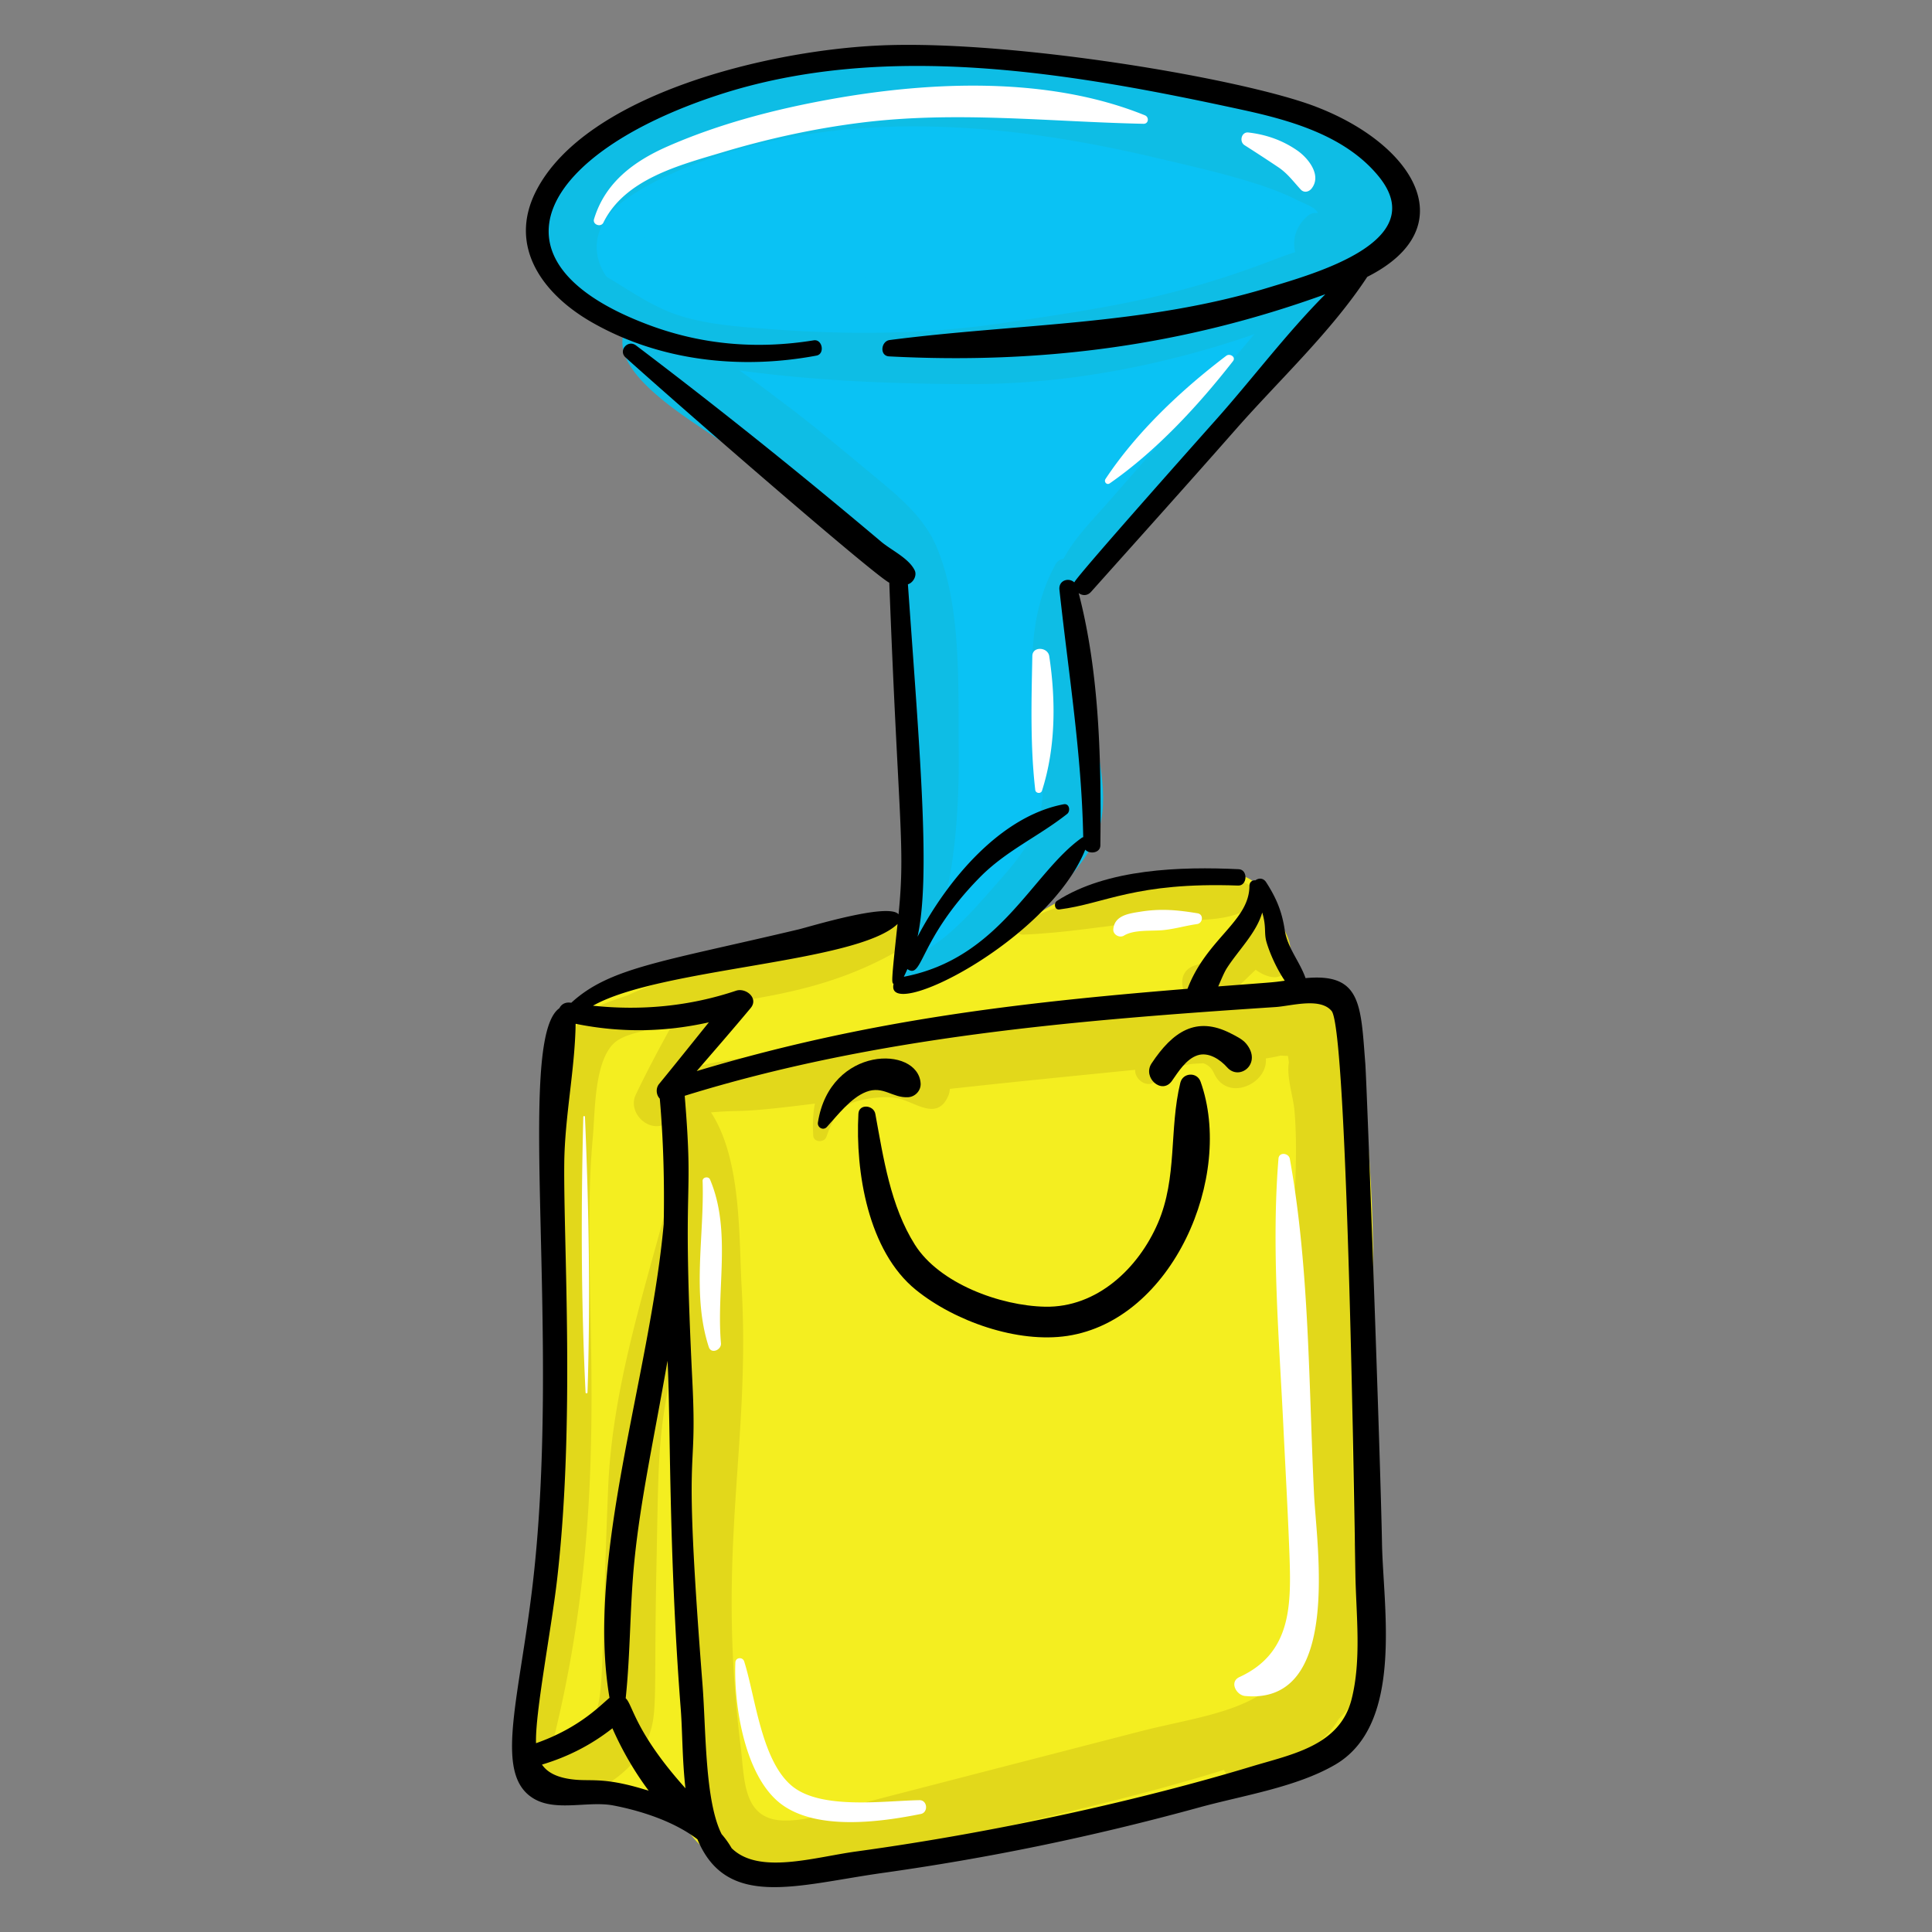
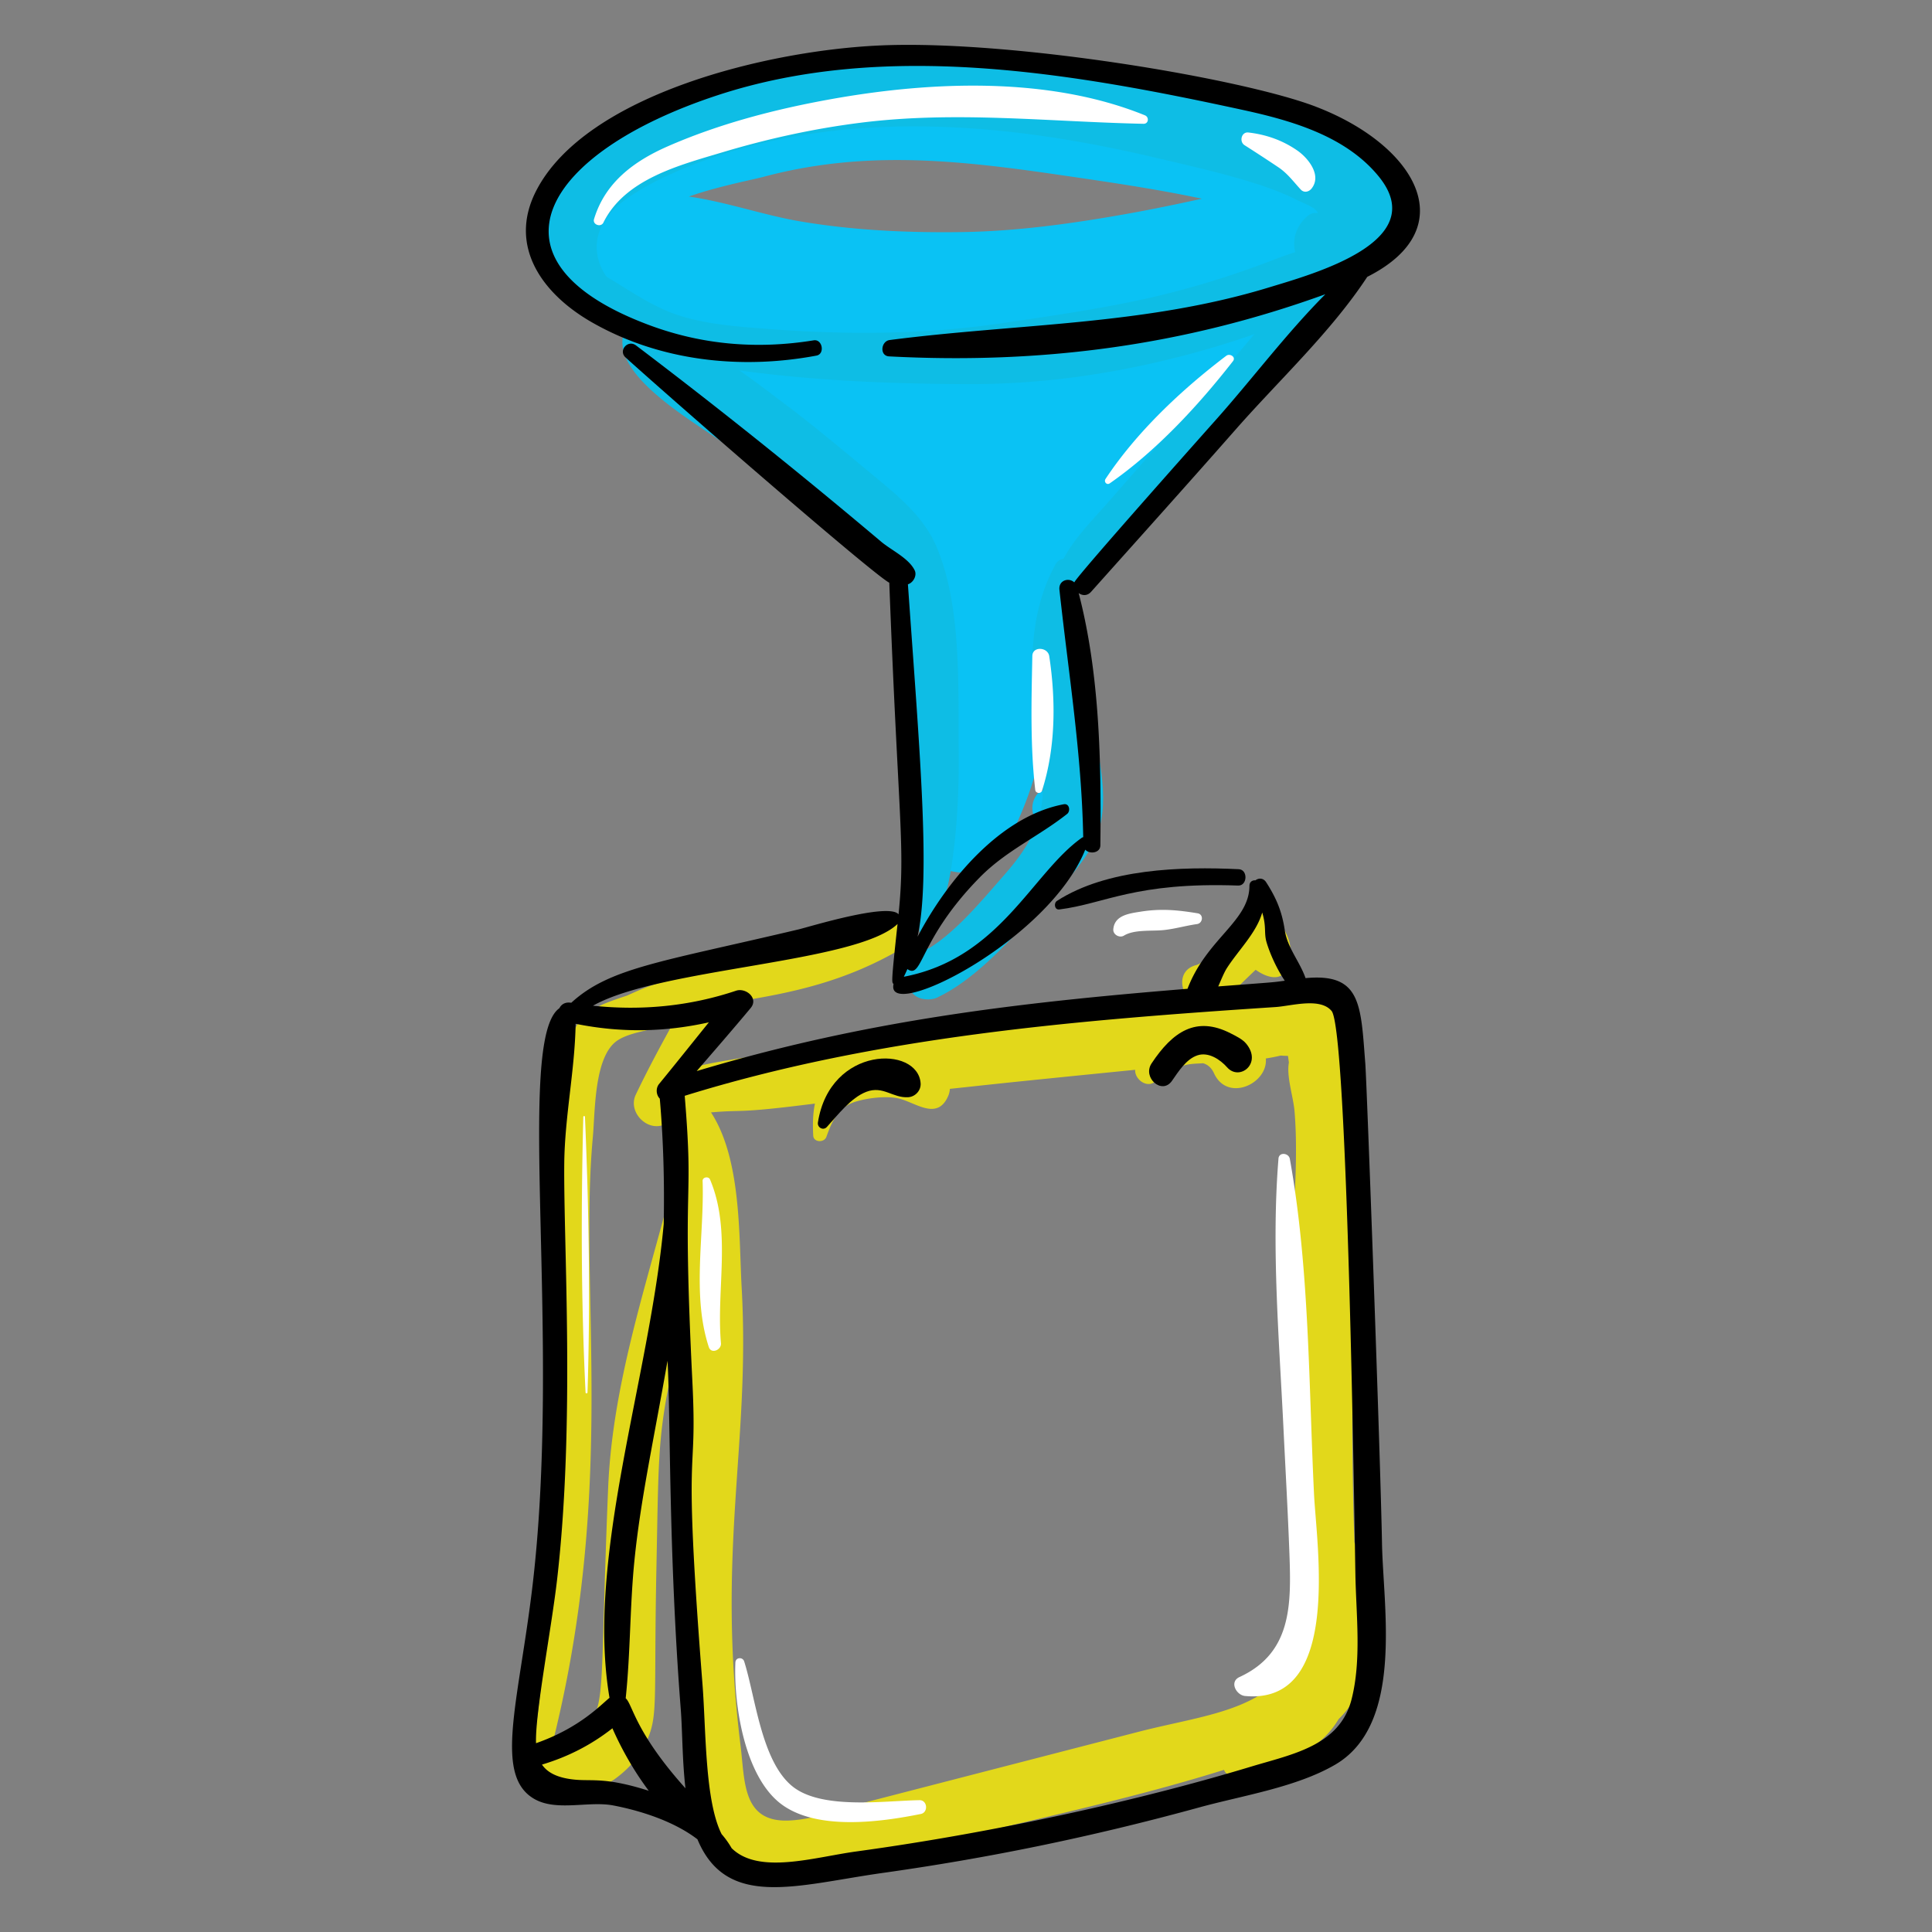
<svg xmlns="http://www.w3.org/2000/svg" viewBox="0 0 270 270">
  <rect x="0" y="0" width="270" height="270" fill="#808080" stroke="none" />
  <path fill="#0ac2f4" d="M139.938 46.836c-2.242 2.57-12.608 2.253-16.879 1.674-6.306-.854-12.882-2.632-18.778-5.047a32.352 32.352 0 0 1-9.062-5.564c-1.083-.94-5.336-4.278-5.224-5.837.301-4.212 13.777-6.566 16.76-7.363 14.06-3.756 27.133-2.323 41.346-.25 6.43.938 12.884 1.866 19.247 3.19 4.877 1.016 12.658 2.177 16.268 5.873l-2.778-5.06.25 1.197.543-4.01-.387 1.215 2.466-3.27c-2.507 2.131-8.168 2.467-11.322 3.189-4.95 1.133-9.912 2.224-14.911 3.115-7.634 1.36-15.378 2.441-23.142 2.547-7.483.103-15.197-.243-22.582-1.51-7.05-1.208-14.378-4.308-21.608-3.705-4.724.394-9.388 5.855-6.068 10.518 8.046 11.3 26.05 13.805 38.89 14.271 11.066.402 22.355-.908 33.175-3.176 5.998-1.256 12.004-2.67 17.868-4.455 5.298-1.614 11.422-3.072 16.279-5.697 4.623-2.499 7.328-7.818 5.642-12.959-1.666-5.08-7.256-7.188-11.86-8.868-10.477-3.823-21.513-5.439-32.496-7.056-11.461-1.687-23.14-3.52-34.707-1.817-10.611 1.562-23.109 4.926-32.103 10.913-3.801 2.53-7.524 6.122-8.107 10.908-.721 5.925 3.753 10.325 7.443 14.318 8.23 8.907 18.342 13.315 30.04 15.863 10.983 2.392 28.624 4.364 35.63-6.682 3.65-5.752-5.547-11.38-9.833-6.465z" />
-   <path fill="#0ac2f4" d="M116.264 26.866c-3.813.289-7.276.106-10.919-1.183-3.133-1.109-5.878-3.206-9.3-3.145-5.979.107-9.147 7.12-5.151 11.622 3.897 4.39 8.909 3.582 14.11 2.913 8.054-1.036 16.554-1.423 24.646-.668 11.449 1.068 22.693 3.156 34.044 4.937 15.617 2.45 18.826-22.098 3.192-24.316-12.27-1.74-24.666-2.988-37.056-1.867-5.527.5-11.048 1.357-16.438 2.685-3.968.978-7.366 2.073-11.12 3.768a49.45 49.45 0 0 0-2.59 1.236c-1.851.435-1.91.667-.175.697l-1.96 12.59c-2.463-.17-2.548.117-.257.86l1.59.71c1.861.732 3.757 1.243 5.708 1.668 3.848.836 7.619 1.388 11.563 1.401 9.039.032 8.967-14.577.113-13.908zm21.287 88.768c-.622 1.218-2.375 2.401-3.198 3.62-.992 1.467-1.633 3.168-2.36 4.774-.532 1.175-4.16 10.982-5.174 11.065l1.542 2.79c.94-1.446 2.855-.549 4.211-.824 1.046-.211 2.107-.773 2.982-1.382 2.134-1.486 3.795-3.738 5.404-5.743 3.445-4.293 9.335-9.339 10.48-14.906 1.166-5.667-.384-12.723-.784-18.433-.514-7.322-.384-15.045-2.17-22.185-.334-1.335-1.581-2.68-2.979-2.914l-1.047-.176a2.282 2.282 0 0 0-1.18.248c-5.913 2.666-1.884 18.569-1.356 23.387.6 5.465 1.317 10.927 1.855 16.398.511 5.199-4.812 9.91-7.823 13.814-2.192 2.842-4.559 5.256-7.38 7.469-1.49 1.168-2.487 1.662-3.14 3.472-.525 1.46.752 2.764 2.22 2.3 4.202-1.326 6.796-4.748 8.618-8.555 1.146-2.396 2.5-4.82 3.356-7.333.606-1.78.22-3.855.903-5.513.807-1.957-2.02-3.257-2.98-1.373z" />
  <path fill="#0ac2f4" d="M144.765 111.248c-.793 1.274-.57 2.646.251 3.781.41.568.801 1.21 1.312 1.687.66.618 1.533 1.111 2.452 1.156a2.938 2.938 0 0 0 1.47-.31c.709-.35.189.107-.802-.169 1.41.393 3.1-.632 2.747-2.272-.173-.798-.59-1.422-1.322-1.798-.563-.29-1.126-.259-1.73-.33l1.193.356.355.382a6.385 6.385 0 0 0-.205-.403c-.178-.296-.41-.55-.63-.817-.327-.392-.64-.83-.997-1.194-.99-1.012-3.212-1.486-4.094-.07z" />
-   <path fill="#0ac2f4" d="M142.674 108.981c-7.763 4.947-11.724 13.87-14.844 22.13l6.429.83c-.081-6.185.846-12.309.644-18.547-.194-5.97-.54-11.93-1-17.886-.427-5.544-.928-11.085-1.146-16.643-.198-5.032.567-10.575-2.569-14.826-.6-.814-2.133-1.02-2.861-.26-3.74 3.912-3.364 9.289-3.161 14.394.233 5.859.799 11.696 1.287 17.537.468 5.596.839 11.198 1.071 16.81.11 2.647.152 5.297.245 7.946.133 3.805.994 7.667.842 11.474-.126 3.145 3.905 5.376 6.006 2.445 2.287-3.189 4.692-6.268 6.74-9.613 2.021-3.302 4.252-6.948 7.313-9.403 3.608-2.893-1.151-8.837-4.996-6.388z" />
  <path fill="#0ac2f4" d="M127.844 71.18c-.506 15.096-1.57 30.492.055 45.547.615 5.702 9.899 7.225 12.42 2.11 3.137-6.365 5.152-11.372 5.67-18.52.416-5.738-.152-11.409-.754-17.11-.544-5.16-1.224-10.353-1.07-15.55.172-5.828 1.94-11.398-.32-16.972-1.528-3.766-6.017-5.754-9.29-2.511 1.1-1.09-.834.364-1.041.567-.928.908-1.382 1.923-1.93 3.068-1.482 3.102-2.407 6.203-2.797 9.602-.598 5.218-.336 10.595.094 15.815.406 4.918 1.085 9.808 1.509 14.724.347 4.023 2.499 15.116-.447 18.228l11.418 5.25c-.385-14.972-3.746-29.94-6.246-44.657-.689-4.057-7.13-3.792-7.272.41z" />
  <path fill="#0ac2f4" d="m96.945 47.176-1.168-1.317c-2.043-2.306-5.203.538-4.613 2.984.89 3.692 3.815 5.922 6.669 8.225 4.617 3.728 9.606 7.062 14.402 10.556 4.21 3.067 8.385 6.282 12.86 8.955 3.37 2.012 6.479 4.2 10.078 1.76.568-.384.9-1.415.7-2.062-1.163-3.76-5.123-5.68-8.175-7.912-3.732-2.732-7.484-5.43-11.19-8.197-3.539-2.64-7.058-5.31-10.616-7.924-3.088-2.27-7.342-3.873-10.115-6.385l-1.035 4.827 1.473-.627c1.064-.452 1.538-1.97.73-2.883z" />
  <path fill="#0ac2f4" d="M111.516 57.34c-2.83 5.187 1.744 11.784 4.863 15.694 2.893 3.626 6.121 6.97 10.707 8.177 4.418 1.164 6.394-4.55 4.448-7.618-2.347-3.7-6.228-6.875-9.07-10.262-2.417-2.88-3.813-6.474-7.772-7.388-1.053-.243-2.654.438-3.176 1.396z" />
  <path fill="#0ac2f4" d="m115.483 62.768 2.399 4.106 2.5 1.91c1.273.928 2.598 1.792 3.905 2.67 2.432 1.634 4.631 2.207 7.488 1.378 3.2-.928 5.59-3.585 5.27-7.069-.285-3.099-2.888-6.28-6.28-6.19-1.423.038-3.104-.77-4.322-1.228l.087 8.01.799-.177-5.467-1.363c3.61 2.953 7.927 6.017 12.795 6.036 4.174.015 8.08-2.148 8.677-6.665.52-3.947-2.479-8.394-6.665-8.677-2.653-.179-5.087-.836-7.831-.89-3.167-.063-4.958.692-7.647 2.296-2.883 1.72-2.427 5.786.27 7.372.605.356.994.945 1.474 1.445.89.927.812.75.916 1.896l5.204-7.924-.83.108 3.52.07c-4.478-1.82-16.617-5.783-16.262 2.886zm29.05 18.876c4.188 2.772 6.515-.686 9.124-3.666 3.76-4.296 8.048-7.78 11.35-12.517 3.49-5.005 6.86-9.844 11.113-14.25 3.717-3.85 9.323-7.336 11.929-12.009 1.62-2.904-.913-6.743-4.332-5.225-4.005 1.778-7.219 5.466-10.344 8.49-3.297 3.191-6.431 6.537-9.248 10.163-2.745 3.536-5.05 7.373-7.696 10.977-2.016 2.746-4.35 5.09-6.486 7.722-.585.72-3.37 5.66-4.082 5.666-2.548.021-3.406 3.275-1.329 4.649z" />
  <path fill="#0ac2f4" d="M187.237 36.412c.258 0 .226-.4-.03-.4-.258 0-.226.4.03.4z" />
  <path fill="#0ac2f4" d="M184.913 35.584c-4.194 2.458-7.831 4.487-11.378 7.878-3.022 2.89-5.613 6.245-8.494 9.286-5.048 5.326-12.648 10.071-14.762 17.32-.325 1.114.896 2.073 1.888 1.98 7.709-.726 13.652-8.308 18.665-13.598 3.042-3.21 6.12-6.473 8.572-10.16 2.266-3.406 4.356-7.823 7.205-10.69 1.094-1.1-.428-2.759-1.696-2.016z" />
  <path fill="#0ac2f4" d="M145.141 64.806c-1.326 1.276-2.489 2.003-4.22 2.62l4.928 7.162c1.74-2.097 3.374-4.26 4.782-6.596 1.454-2.413 2.244-5.179 4.33-7.133 3.868-3.62 9.525-6.102 14.143-8.6l-10.498-11.86c-4.273 5.465-7.993 11.326-12.177 16.856-3.98 5.258-7.943 10.457-11.221 16.194-5.21 9.116 8.583 18.31 13.412 9.175 6.396-12.103 15.736-22.056 23.617-33.136 4.569-6.422-3.423-16.191-10.497-11.86-6.19 3.79-12.157 8.203-16.751 13.892-4.28 5.3-4.494 12.034-6.672 18.249-1.106 3.154 1.688 8.08 5.557 6.177 2.954-1.453 5.35-2.969 7.636-5.367 3.842-4.03-2.412-9.578-6.369-5.773z" />
  <path fill="#0ebde5" d="M80.384 41.247c3.29 2.833 6.323 5.656 10.375 7.385 4.342 1.853 8.996 2.675 13.651 3.282 10.089 1.317 20.263 1.713 30.429 1.77 9.747.055 19.11-1.164 28.575-3.478a127.037 127.037 0 0 0 14.165-4.333c4.589-1.709 9.866-3.381 11.837-8.274.385-.957-.137-2.32-1.178-2.62-3.94-1.137-7.202.164-10.93 1.588a125.992 125.992 0 0 1-12.57 4.054c-8.067 2.146-16.367 3.307-24.614 4.532-10.939 1.623-21.89 1.656-32.892.81-4.036-.31-8.202-.6-12.092-1.8-4.322-1.332-7.921-4.17-11.84-6.335-2.083-1.151-4.993 1.63-2.916 3.42z" />
  <path fill="#0ebde5" d="M91.149 43.2c-7.665-2.613-11.034-10.171-3.643-15.384 3.462-2.441 7.569-4.199 11.548-5.61 9.635-3.415 19.935-4.666 30.12-4.537 10.846.137 21.62 1.858 32.16 4.333 4.291 1.008 8.613 1.985 12.84 3.245 2.504.747 4.94 1.606 7.27 2.794.704.36 2.184.847 2.63 1.533.375.575-.356-.306-1.473.72-4.046 3.712-.463 10.05 4.832 8.296 7.461-2.471 11.118-10.52 4.944-16.615-4.649-4.588-12.063-6.307-18.235-7.57-16.478-3.372-33.767-6.23-50.628-5.27-13.913.793-29.135 4.279-40.43 12.888-5.206 3.967-8.477 10.206-5.196 16.459 2.594 4.945 7.795 7.359 13.212 6.526.967-.148.86-1.53.049-1.807z" />
  <path fill="#0ebde5" d="M87.179 46.541c-1.92 6.117 10.684 12.877 14.714 15.928 3.415 2.586 6.923 5.044 10.382 7.571 3.708 2.71 9.987 5.784 11.71 10.01 1.443 3.544 1.498 8.06 2.192 11.783.795 4.27 1.158 8.546 1.362 12.885.441 9.387.264 18.607 1.201 27.934.031.31.48.363.597.083 1.666-3.986 2.992-7.4 3.635-11.652.809-5.344 1.06-10.707 1.004-16.112-.093-8.899.465-20.56-3.234-28.864-1.848-4.15-5.594-7.091-9.004-9.922-4.127-3.426-8.25-6.893-12.551-10.1-2.33-1.738-20.048-15.793-22.008-9.544zm61.835 36.673c3.818-2.895 6.567-7.56 10.105-10.922 4.249-4.037 8.465-8.079 12.471-12.36a461.17 461.17 0 0 0 11.162-12.37c3.28-3.77 7.13-7.329 8.132-12.384.279-1.404-1.36-2.541-2.603-1.966-5.062 2.34-8.125 7.61-11.585 11.803a487.488 487.488 0 0 1-11.259 13.13c-3.531 3.982-7.026 8-10.536 12.004-3.034 3.462-7.302 7.515-7.611 12.325-.063.975 1.086 1.224 1.724.74z" />
  <path fill="#0ebde5" d="M147.502 78.88c-4.868 8.89-3.122 19.15-1.926 28.797.764 6.167-1.257 10.086-5.271 14.647-3.122 3.546-7.876 9.435-12.404 11.157l3.118 1.168-.221-.729c-.096-.719-.756-1.539-1.584-1.377l-1.14.223c-.793.155-1.495.81-1.723 1.58l-.33 1.122c-.278.946.118 1.992.8 2.656l.884.861c.778.758 2.334.87 3.276.421 4.998-2.377 9.304-7.1 13.049-11.088 3.27-3.482 8.378-7.95 9.658-12.763 1.407-5.292-.657-11.735-1.476-16.965-.993-6.35-1.334-12.758-1.743-19.166-.103-1.62-2.253-1.848-2.967-.543z" />
-   <path fill="#f4ee20" d="M189.687 147.292c-.717-4.54-4.993-9.584-9.821-11.02a4.768 4.768 0 0 0-.325-2.166c-2.683-6.594-2.243-11.278-6.738-11.86-8.96-1.165-20.255.341-27.904 5.563-4.924 3.36-10.435 9.654-19.687 9.582a6.008 6.008 0 0 0 .354-3.389c.45-1 .352-1.011.594-1.905.292-1.076.728-1.908.193-3.006-.76-1.56-3.58-1.11-3.596.972-2.556-1.284-5.265.02-10.096 2.283-3.606.867-7.528.923-11.068 1.73-4.181.952-8.08 2.685-12.227 3.506-4.223.144-8.41.481-8.066 4.702-1.918 1.416-2.863 3.732-2.046 6.341-2.071 4.957-1.985 11.704-.644 17.454-.344 9.04.501 16.408.378 19.04l-.152-.039c.076 2.014.207 4.013.354 6.004-.317 3.63-1.423 7.55-1.756 10.878-1.866 18.607-3.15 31.734-2.386 42.834.173 2.508 2.897 5.068 5.417 5.14 2.914.086 6.041-.251 8.926.102 1.533.189 2.905.55 4.283.682 1.823 6.547 7.657 11.682 15.17 11.274 3.788-.205 7.486-.84 11.113-1.764 3.629 2.103 7.651-.12 16.68-2.236 3.894-.913 7.91-1.017 11.814-1.91 8.67-1.985 17.077-5.232 25.604-7.757 3.65-1.082 7.898-1.769 11.108-3.97 4.196-2.88 5.317-7.305 5.571-12.133.29-5.484 1.503-12.387 0-17.925.841-8.338.782-16.886 1.023-24.895.428-14.23.158-28.015-2.07-42.112z" />
  <path fill="#e2d81b" d="M192.211 226.297c-.075-1.111-.61-1.88-1.345-2.347.069-3.109-.375-6.141-1.585-8.39-1.385-40.983 2.76-46.275-.038-64.832-.507-3.365-.509-7.97-3.304-10.393-2.723-2.36-5.325-1.405-15.537-.313 1.33-.723 1.797-1.382 5.08-4.496 1.95 1.409 4.116 1.573 4.369-.683 1.36-2.78-.408-5.014-1.632-6.834-1.32-1.96-4.923-1.282-5.158 1.193-.12 1.264-1.764 2.236-2.649 3.055-.948.88-2.03 2.282-3.3 2.631-2.91.802-2.149 4.49.12 5.478-13.205 1.416-60.693 6.44-69.195 8.522a190.09 190.09 0 0 0 3.96-8.762c8.622-1.323 16.09-2.903 24.067-7.589 2.9-1.704-.037-5.904-2.928-4.292-9.65 5.378-23.212 7.331-24.511 7.731-7.03 1.394-7.27 1.486-11.014 3.166-5.89 1.935-7.262 2.798-8.46 8.63-4.723 22.975 2.336 44.125-4.598 96.469-.11.836.686 1.335 1.397 1.285-.16.208-.314.43-.452.68l.043.03c-.434.896-.368 2.051.47 2.843 4.64 4.374 12.136-.824 14.26-5.505 1.776-3.91 1.071-5.254 1.466-24.576.356-17.467.104-18.896 3.298-32.52-.045 5.021-.091 10.037.098 15.077.617 16.456-.574 33.487 2.798 49.714 1.05 5.056 3.361 9.884 8.903 10.928 6.47 1.22 14.12-2.091 20.278-3.66 14.555-3.71 29.589-6.703 43.947-11.197.175.493.64.863 1.339.733 6-1.11 11.69-2.796 14.688-7.837 3.559-3.435 5.417-9.62 5.125-13.939zm-99.113-57.415c-3.468 12.894-7.56 25.655-8.11 39.096-1.172 28.55-.251 30.268-3.052 33.326-1.467 1.602-3.41 2.033-4.935 3.187 9.315-36.354 3.84-63.867 5.849-85.562.333-3.599.154-11.386 3.478-13.547 1.81-1.178 4.895-1.444 7.688-2.298-1.8 3.25-3.547 6.512-5.166 9.902-1.156 2.419 1.629 5.29 4.084 4.133a17.73 17.73 0 0 1 1.715-.697c-.884 3.58-.689 7.705-.32 11.78-.51-.082-1.087.145-1.231.68zm28.606 82.803c-3.598.93-7.725 2.59-11.481 2.737-6.49.256-6.11-5.47-6.723-10.414-3.407-27.54 1.379-41.964.151-64.022-.407-7.322-.023-17.98-4.287-24.527 4.92-.425 3.125.21 14.527-1.232-.298 1.41-.323 2.947-.24 4.477.052.973 1.536 1.01 1.837.176.823-2.283 1.665-4.195 4.145-4.941 1.69-.508 4.29-.819 5.98-.418 2.361.56 5.363 3.13 6.883-.322a2.91 2.91 0 0 0 .249-1.03c6.919-.733 5.169-.595 25.899-2.663-.097 1.256 1.525 2.564 2.69 1.716 3.725-2.713 4.653-2.497 6.806-2.632.626.188 1.16.61 1.518 1.397 1.872 4.108 7.564 1.467 7.244-2.064.7-.11 1.393-.236 2.065-.406.416.031.744.043 1.028.045l.129.925c-.361 1.965.62 4.777.79 6.823 1.242 14.992-3.837 33.224 1.435 73.587-3.564 10.21-12.994 10.478-23.272 13.134l-25.227 6.516-12.146 3.138z" />
-   <path fill="#e2d81b" d="M142.988 130.615c5.87-.23 11.457-1.205 17.292-1.85 4.594-.507 11.24.682 14.897-2.275.87-.704.535-2.022-.263-2.585-3.878-2.738-10.457-.604-14.876.058-6.328.95-11.836 2.168-17.515 5.092-.866.445-.446 1.595.465 1.56z" />
  <path d="M115.553 157.5c1.518-1.663 3.352-4.085 5.51-4.914 2.365-.908 3.687.9 5.875.75.98-.067 1.792-.947 1.721-1.944-.378-5.3-12.675-5.289-14.354 5.477-.11.702.744 1.183 1.248.63z" />
-   <path d="M122.328 155.667c-.23-1.252-2.285-1.449-2.363-.021-.442 8.087 1.334 19.197 8.048 24.628 5.434 4.394 14.193 7.472 21.156 6.42 14.72-2.225 23.33-22.316 18.612-35.53-.499-1.397-2.482-1.274-2.83.157-1.585 6.514-.383 13.231-3.131 19.607-2.724 6.32-8.517 11.83-15.762 11.687-6.265-.124-14.768-3.229-18.2-8.665-3.415-5.409-4.397-12.11-5.53-18.283z" />
  <path d="M163.777 151.059c.91-1.295 1.979-3.04 3.558-3.571 1.535-.518 3.172.56 4.163 1.68 1.729 1.954 4.956-.554 2.648-3.327-.519-.623-1.46-1.07-2.163-1.43-4.804-2.461-8.09-.258-11.051 4.204-1.308 1.971 1.444 4.437 2.845 2.444z" />
  <path d="M183.891 14.908c-10.3-3.946-42.11-9.29-60.5-8.572-16.046.628-41.49 6.866-48.435 20.28-4.048 7.818.909 14.495 7.706 18.396 9.493 5.448 20.8 6.682 31.444 4.684 1.207-.227.834-2.332-.389-2.134-7.846 1.271-15.55.648-23.005-2.135-23.98-8.952-14.868-24.074 9.529-32.104 23.417-7.706 49.638-3.134 73.398 2.03 6.831 1.484 14.406 3.643 19.018 9.28 7.457 9.113-8.978 13.606-15.386 15.557-17.392 5.296-35.113 5.018-52.934 7.33-1.231.16-1.448 2.214-.084 2.285 21.315 1.117 41.14-1.501 60.969-8.686-5.46 5.483-10.333 11.99-15.372 17.633-.091.102-19.57 21.96-19.714 22.641-.765-.728-2.223-.305-2.079 1.031 1.259 11.612 3.104 22.87 3.324 34.577a.482.482 0 0 0-.194.078c-6.957 4.926-11.426 16.858-24.874 19.423.174-.352.34-.71.494-1.071 2.193 1.496 1.502-4.034 10.094-12.791 3.69-3.762 8.2-5.708 12.229-8.89.51-.404.32-1.503-.466-1.354-8.775 1.652-16.193 10.455-20.434 18.513 1.84-8.412.342-25.312-1.347-49.252.767-.239 1.294-1.236.944-1.956-.826-1.698-3.267-2.805-4.693-4.008-13.503-11.388-24.837-20.287-34.252-27.421-1.133-.86-2.523.722-1.45 1.69 7.267 6.56 34.532 30.27 36.848 31.473 1.274 33.63 2.268 36.742 1.294 46.342-1.373-1.676-12.475 1.752-13.972 2.107-19.22 4.559-26.4 5.335-31.768 10.254-.8-.136-1.359.176-1.662.762-6.24 4.41.464 46.52-3.844 81.48-1.934 15.693-5.22 25.626.207 28.944 3.13 1.914 7.67.319 11.18.99 3.66.7 8.397 2.153 11.755 4.731 4.091 9.843 13.937 6.382 25.89 4.699 14.285-2.01 28.73-4.899 44.287-9.17 5.985-1.643 13.545-2.802 18.962-5.97 9.6-5.616 6.696-21.876 6.529-30.881-.235-12.68-2.128-64.445-2.333-67.073-.642-8.26-.56-12.694-8.352-11.956-.793-2.29-2.54-4.25-2.9-6.673-.39-2.62-1.16-4.48-2.602-6.724-.407-.633-1.056-.61-1.502-.273-.428-.027-.834.207-.837.78-.025 4.955-5.97 7.349-8.655 14.378-24.235 1.97-45.162 4.474-68.592 11.501 2.528-2.923 5.064-5.839 7.54-8.809 1.158-1.391-.683-2.878-2.042-2.421-6.486 2.176-13.247 2.81-19.993 2.094 9.395-5.302 36.823-5.932 42.563-11.422-.91 8.38-.815 8.14-.557 8.385-1.236 5.432 21.605-5.937 26.79-18.77.598.667 2.096.49 2.11-.598.141-11.592-.084-23.953-3.03-35.26.5.367 1.195.426 1.736-.18 6.763-7.566 13.548-15.113 20.25-22.733 6.05-6.876 13.307-13.61 18.345-21.28 13.601-6.854 6.693-18.467-7.186-23.781zM80.49 248.722c-2.541-.218-3.969-.981-4.748-2.116 3.672-1.1 6.906-2.77 9.844-5.074 1.296 2.95 3.022 5.992 5.079 8.732-5.933-1.89-7.82-1.34-10.175-1.542zm12.8-58.55c.427 7.658.126 26.594 1.848 48.702.236 3.034.201 7.093.657 11.044-7.093-7.907-7.363-11.699-8.353-12.584.68-6.446.575-12.945 1.236-19.399.863-8.436 2.65-16.552 4.612-27.763zm78.216-54.95c1.635-2.512 4.082-4.867 4.892-7.697.623 2.074.207 2.833.617 4.201.483 1.61 1.42 3.679 2.533 5.331-1.824.253-1.16.175-9.298.797.423-.943.793-1.922 1.256-2.633zm6.746 5.515c2.187-.144 6.251-1.385 7.844.553 2.245 2.733 3.2 72.231 3.323 78.794.105 5.62.867 11.87-.532 17.385-1.654 6.517-8.327 7.687-13.962 9.393-15.082 4.568-35.175 9.13-55.262 11.883-5.883.805-13.637 3.277-17.415-.46a12.461 12.461 0 0 0-1.4-1.963c-2.354-4.648-2.174-14.552-2.673-20.937-2.834-36.259-.675-27.37-1.41-42.219-1.5-30.304.257-23.779-1.075-40.027 26.723-8.291 54.791-10.57 82.562-12.402zm-79.187 2.135c-2.317 2.872-4.614 5.756-6.953 8.61-.51.623-.403 1.554.095 2.056.507 5.845.661 11.68.547 17.536-1.976 21.611-10.9 46.582-7.575 66.197-1.235 1.003-4.183 4.21-10.268 6.345-.15-4.126 2.155-16 2.948-22.909 2.515-21.903.882-46.676.997-58.12.065-6.525 1.485-13.047 1.59-19.511 6.324 1.284 12.466 1.17 18.619-.204z" />
  <path d="M147.718 125.898c-.482.31-.355 1.285.323 1.2 6.37-.793 10.574-3.852 24.996-3.34 1.296.045 1.392-2.223.084-2.286-8.073-.382-18.395-.084-25.403 4.426z" />
  <path fill="#fff" d="M84.325 31.109c3.01-6.094 10.637-8.026 16.607-9.817 6.335-1.9 12.784-3.317 19.35-4.143 13.312-1.674 26.232-.13 39.526.151.718.015.813-.934.196-1.185-13.395-5.44-29.789-4.782-43.837-2.263-7.76 1.391-15.556 3.41-22.796 6.575-4.757 2.08-8.805 5.06-10.355 10.199-.232.769.958 1.192 1.309.483zm89.594-10.825a250.757 250.757 0 0 1 4.723 3.084c1.31.883 2.093 1.993 3.144 3.125.456.492 1.135.33 1.51-.146 1.47-1.86-.488-4.272-2.01-5.322-2.073-1.43-4.323-2.215-6.815-2.509-.986-.116-1.316 1.277-.552 1.768zm-2.546 29.437c-6.232 4.73-12.532 10.644-16.874 17.214-.262.396.173.905.592.613 6.507-4.526 12.364-10.858 17.217-17.073.459-.587-.436-1.131-.935-.754zM144.27 91.676c-.123 6.174-.305 12.59.41 18.729.054.47.787.568.937.105 1.926-5.972 1.95-12.65 1.016-18.813-.193-1.272-2.335-1.429-2.363-.021zM178.67 161.916c-1.006 12.36.089 25.138.688 37.517.284 5.876.622 11.753.838 17.632.264 7.183.346 13.934-6.98 17.307-1.459.672-.438 2.531.779 2.645 13.54 1.266 9.992-20.962 9.64-28.245-.749-15.464-.637-31.56-3.378-46.814-.15-.836-1.51-1.003-1.588-.042zM102.77 232.33c-.246 5.867 1.29 16.14 6.571 19.915 5.035 3.6 13.812 2.377 19.347 1.26 1.073-.216.927-1.945-.189-1.928-4.88.077-13.686 1.375-17.771-1.944-4.34-3.526-5.16-12.531-6.727-17.445-.21-.66-1.2-.584-1.23.141zM100.757 187.717c-.674-7.531 1.5-15.738-1.53-22.883-.203-.478-1.054-.34-1.036.203.26 7.596-1.537 15.88.868 23.219.336 1.023 1.782.397 1.698-.539zM81.518 156.075c-.326 12.899-.321 25.638.316 38.536.007.153.265.143.27-.01.414-12.907.193-25.639-.354-38.532-.005-.13-.228-.126-.232.006zM157.077 130.751c1.402-.864 3.853-.61 5.447-.762 1.625-.155 3.157-.623 4.757-.846.823-.114.972-1.362.081-1.508-2.793-.46-5.101-.684-7.944-.231-1.6.255-3.666.501-3.832 2.46-.064.75.87 1.27 1.491.887z" />
</svg>